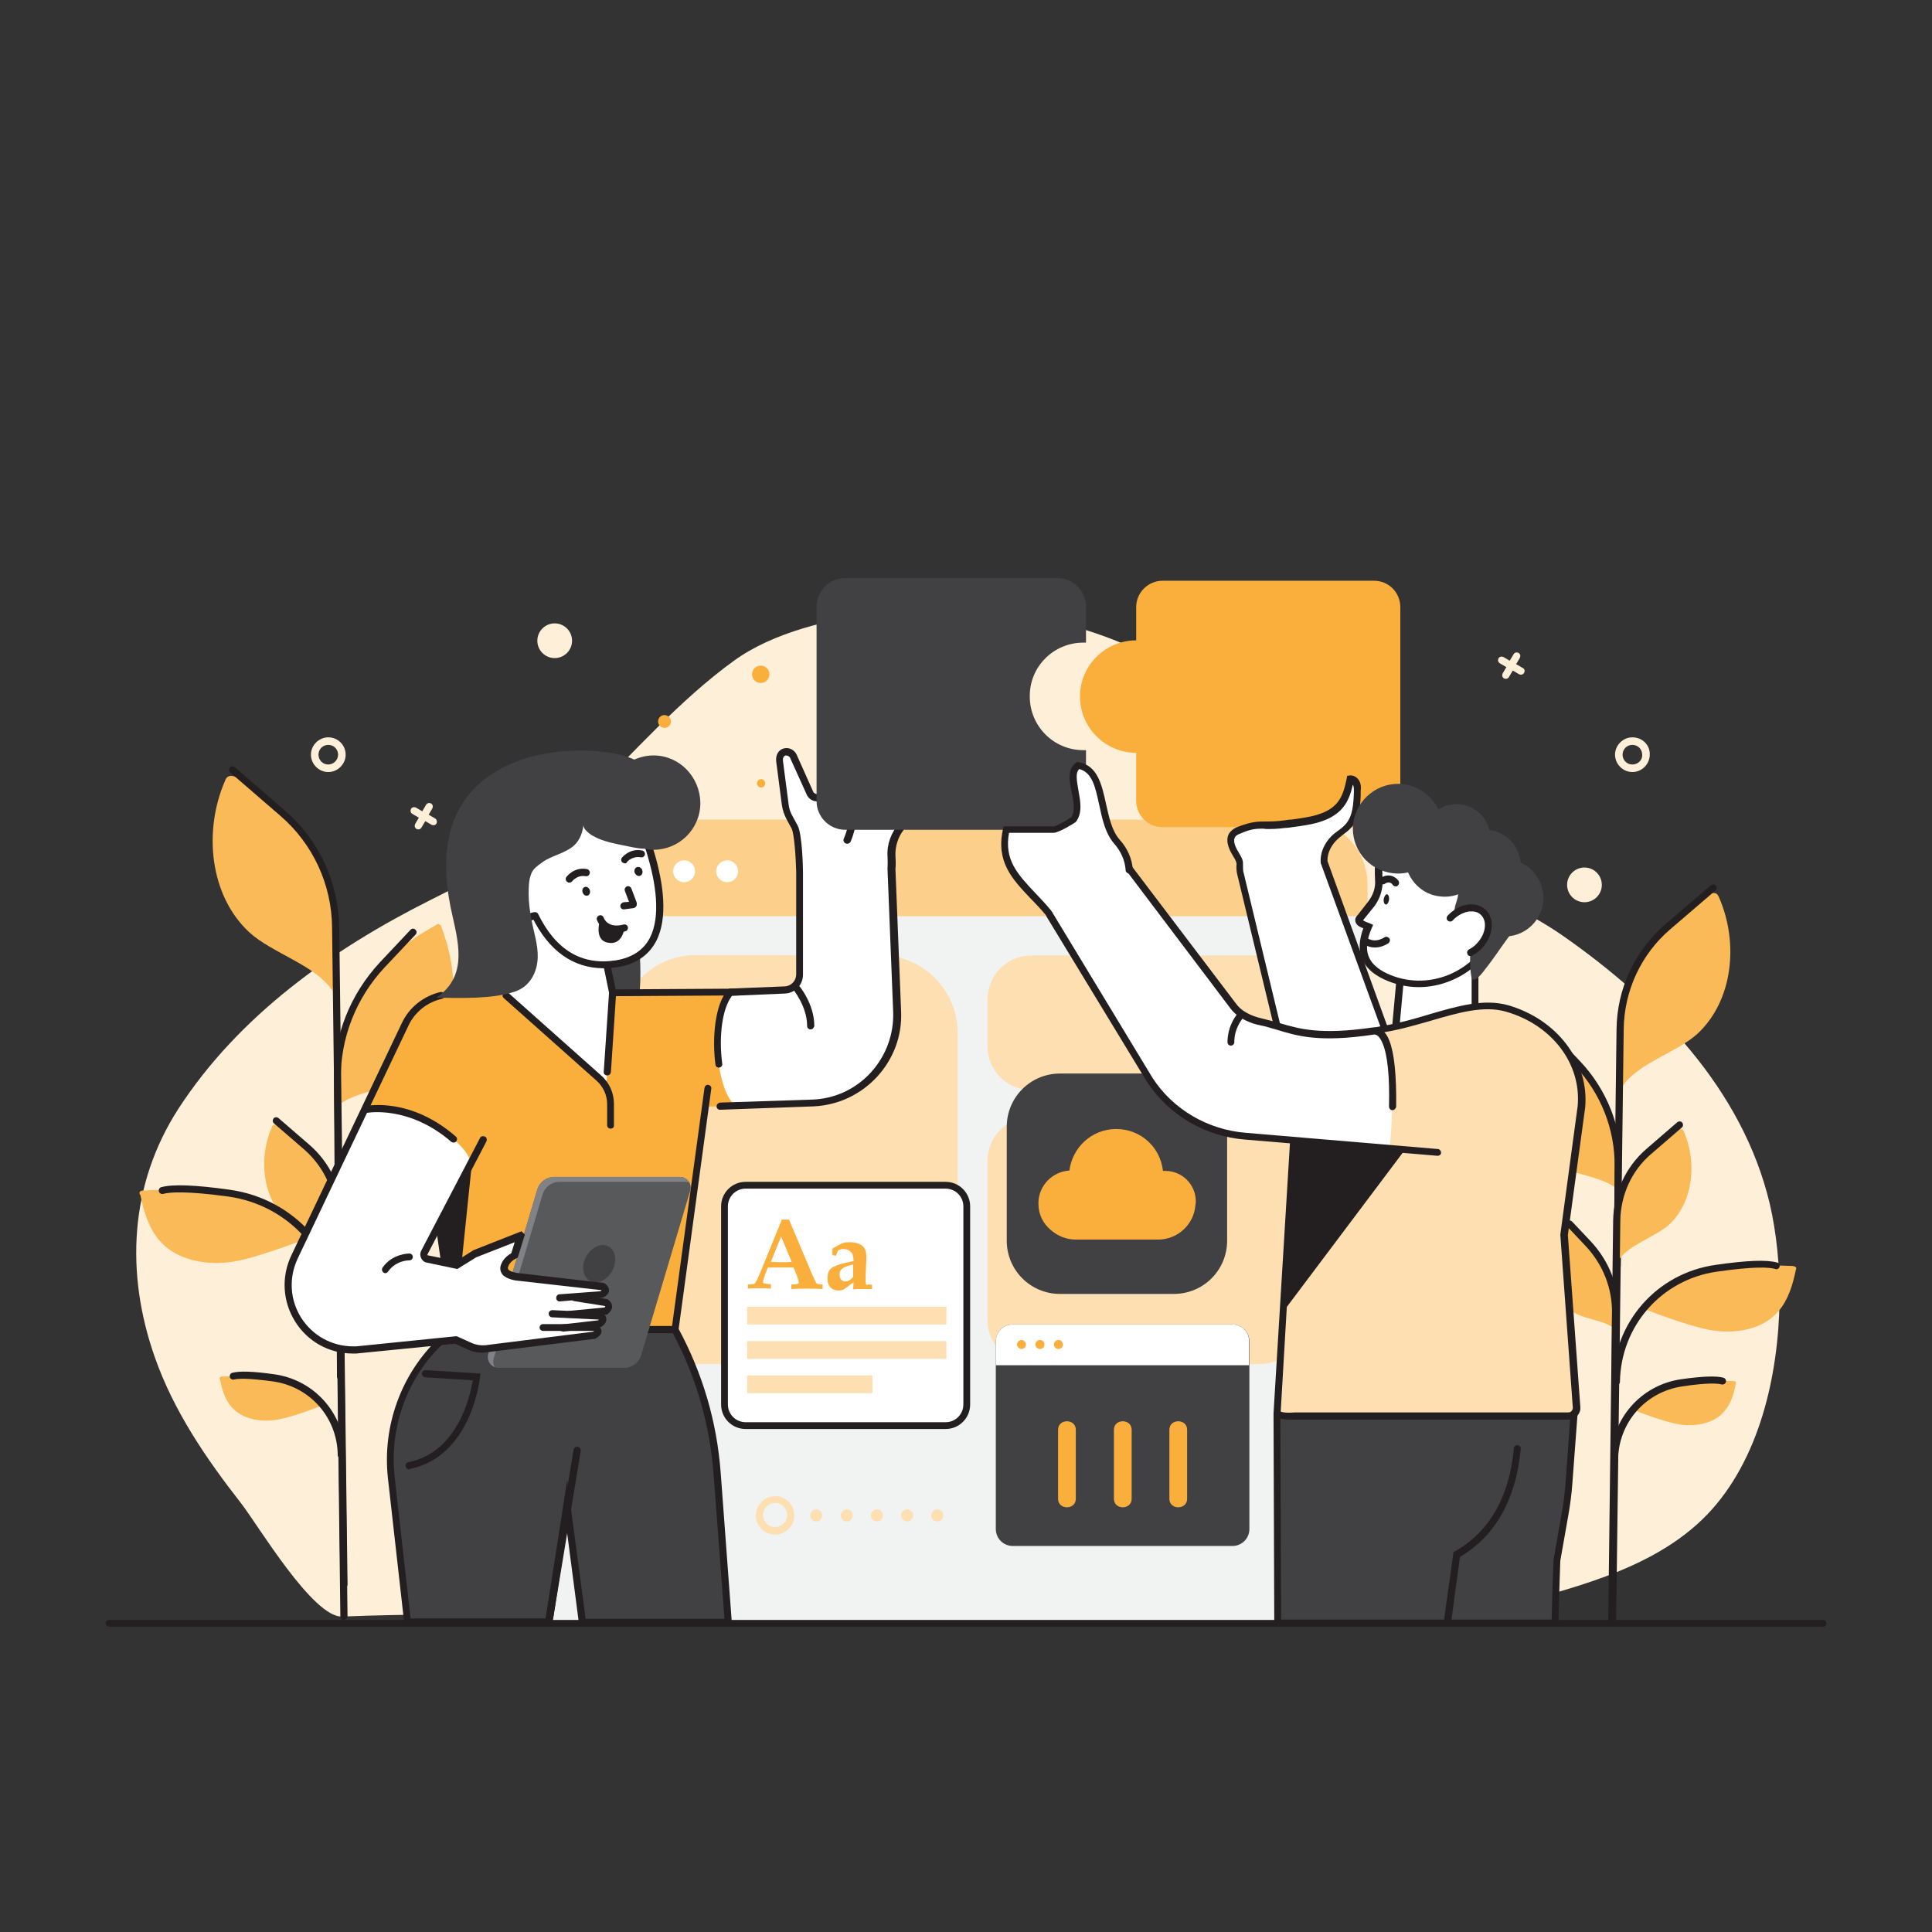
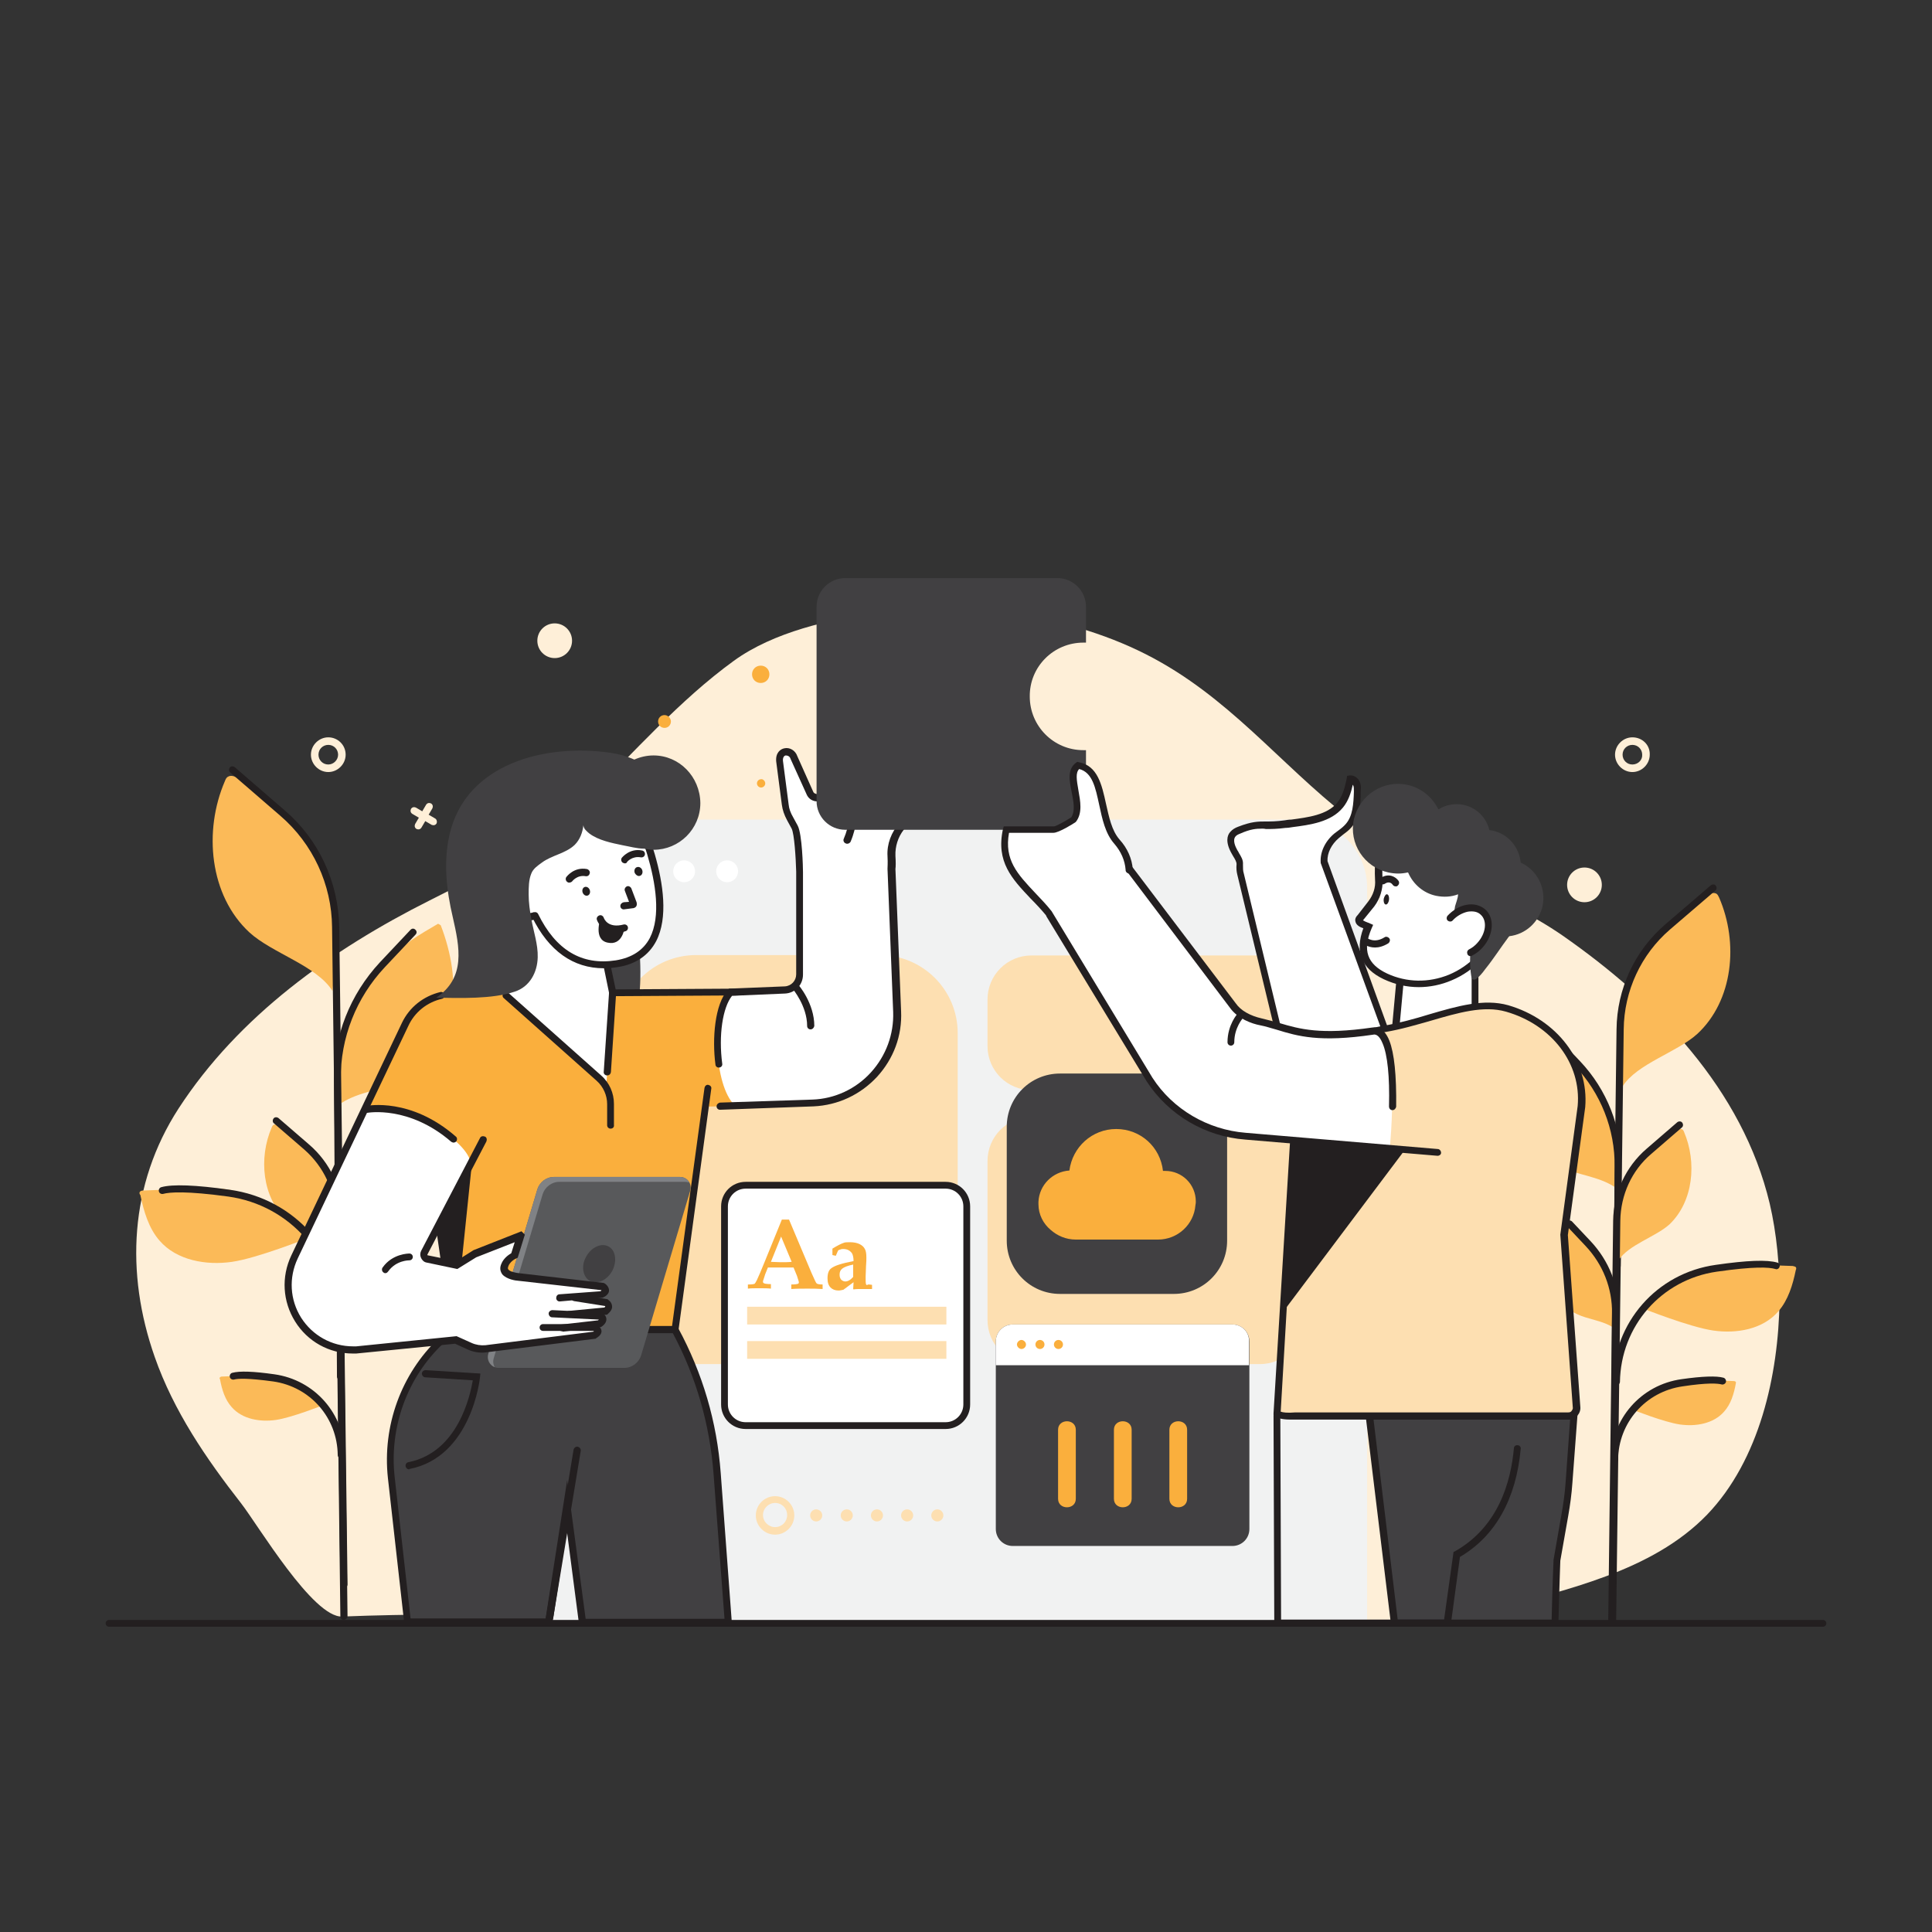
<svg xmlns="http://www.w3.org/2000/svg" id="Graphics" x="0px" y="0px" viewBox="0 0 512 512" style="enable-background:new 0 0 512 512;" xml:space="preserve">
  <rect x="0" y="0" width="512" height="512" fill="#333333" stroke="none" />
  <style type="text/css">	.st0{fill:#FEEFD8;}	.st1{fill:#FBBA58;}	.st2{fill:#231F20;}	.st3{fill:#F1F2F2;}	.st4{fill:#FCCF8B;}	.st5{fill:#FFFFFF;}	.st6{fill:#FDDFB1;}	.st7{fill:#414042;}	.st8{fill:#FAAF3D;}	.st9{fill:#58595B;}	.st10{fill:#808285;}</style>
  <g id="Scene_11">
    <g>
      <g>
        <path class="st0" d="M471.6,344.7c0.1-9.1-0.8-18-2.6-25.7c-7.2-30.3-30-53.7-54.8-71c-16.7-11.6-37-16.8-53.6-28.9     c-18.7-13.6-32.2-31.8-53-43.6c-21-12-49.6-16.6-75.1-13.1c-12.5,1.7-27.5,5.1-38,12.7c-14.6,10.6-26.3,24.2-39.2,36.7     c-12,11.6-26.6,19.4-41.4,26.8c-26.1,13.1-50.7,30.7-66.6,55.2c-13,20.1-14.1,43.6-6.3,65.8c5,14.3,13.6,26.9,22.9,38.8     c4.5,5.8,19.1,30.4,26.8,30c35.5-1.4,72.5,0.2,108.3,0.3c45.5,0.2,91,0.4,136.6,0.5c19.3,0.1,41.3,2.7,59.5-2.4     c19.6-5.5,42.6-10.2,57.3-25.4C466.3,386.9,471.3,364.5,471.6,344.7z" />
      </g>
      <g>
        <g>
          <g>
            <path class="st1" d="M423.5,289.1c-1.4-2.9-4.7-5.9-6.8-8.4c-3.2-3.8-7.6-6.3-12-8.8l-0.6,0.3c-2.5,6.5-3.8,13.7-2.5,20.6       c1.3,6.9,5.5,13.4,11.8,16.4c4.6,2.2,10.1,2.5,14.4,5.3C429,300.3,427.3,297.1,423.5,289.1z" />
          </g>
          <g>
            <g>
              <path class="st1" d="M455.6,237.9c-0.2-0.4-0.4-0.9-0.8-1.1c-0.5-0.2-1-0.2-1.5,0c-7.6,3.1-17.2,14-21.1,21.1        c-4.9,8.9-3.3,19.7-2.2,30c3.8-6,14.4-9,19.8-13.9C459.3,265.2,460.8,249.9,455.6,237.9z" />
            </g>
          </g>
          <g>
            <path class="st1" d="M475.9,335.8c-0.2-0.2-0.5-0.2-0.8-0.3c-3.8-0.1-7.7-0.3-11.5-0.4c-3.3-0.1-6.7-0.2-9.9,0.5       c-6.5,1.4-13.9,6.1-18.2,11.2c0,0,12.3,4.9,18.5,5.8c6.2,0.9,13.2-0.3,17.3-5.1c2.6-3,3.8-7,4.6-10.9       C476,336.4,476.1,336,475.9,335.8z" />
          </g>
        </g>
        <g>
          <path class="st2" d="M427.3,430.4C427.3,430.4,427.2,430.4,427.3,430.4c-0.5,0-0.9-0.4-0.9-0.9l2-156.7      c0.1-10.7,4.8-20.9,13-27.9l12-10.3c0.4-0.3,1-0.3,1.3,0.1c0.3,0.4,0.3,1-0.1,1.3l-12,10.3c-7.7,6.6-12.2,16.3-12.3,26.5      l-2,156.7C428.2,430,427.8,430.4,427.3,430.4z" />
        </g>
        <g>
          <path class="st2" d="M428.6,336.4C428.6,336.4,428.6,336.4,428.6,336.4c-0.5,0-0.9-0.4-0.9-0.9l0.2-26.3      c0.1-10-3.7-19.5-10.5-26.7l-7.3-7.7c-0.4-0.4-0.3-1,0-1.3c0.4-0.4,1-0.3,1.3,0l7.3,7.7c7.2,7.6,11.1,17.6,11,28l-0.2,26.3      C429.5,336,429.1,336.4,428.6,336.4z" />
        </g>
        <g>
          <path class="st2" d="M428.3,367.2C428.3,367.2,428.3,367.2,428.3,367.2c-0.5,0-0.9-0.4-0.9-0.9c0.2-15.8,11.6-28.9,27.3-31.1      c8.3-1.2,13.6-1.4,16.3-0.6c0.5,0.1,0.8,0.7,0.6,1.1c-0.1,0.5-0.7,0.8-1.1,0.6c-1.7-0.5-5.7-0.7-15.5,0.7      c-14.7,2.1-25.5,14.4-25.7,29.3C429.2,366.8,428.8,367.2,428.3,367.2z" />
        </g>
      </g>
      <g>
        <g>
          <g>
            <path class="st1" d="M424.6,334.6c-0.9-2-3.2-4-4.6-5.7c-2.2-2.6-5.2-4.3-8.1-5.9l-0.4,0.2c-1.7,4.4-2.6,9.3-1.7,13.9       c0.9,4.6,3.7,9.1,8,11.1c3.1,1.5,6.8,1.7,9.7,3.6C428.2,342.2,427.1,340,424.6,334.6z" />
          </g>
          <g>
            <g>
              <path class="st1" d="M446.3,300c-0.1-0.3-0.3-0.6-0.5-0.7c-0.3-0.2-0.7-0.1-1,0c-5.1,2.1-11.7,9.5-14.3,14.3        c-3.3,6-2.3,13.3-1.5,20.3c2.6-4,9.7-6.1,13.4-9.4C448.8,318.4,449.7,308,446.3,300z" />
            </g>
          </g>
          <g>
            <path class="st1" d="M460,366.2c-0.1-0.1-0.3-0.2-0.5-0.2c-2.6-0.1-5.2-0.2-7.8-0.3c-2.2-0.1-4.5-0.2-6.7,0.3       c-4.4,0.9-9.4,4.1-12.3,7.6c0,0,8.3,3.3,12.5,3.9c4.2,0.6,8.9-0.2,11.7-3.4c1.8-2,2.6-4.7,3.1-7.4       C460,366.5,460.1,366.3,460,366.2z" />
          </g>
        </g>
        <g>
          <path class="st2" d="M427.1,430.4C427.1,430.4,427.1,430.4,427.1,430.4c-0.5,0-0.9-0.4-0.9-0.9l1.3-106      c0.1-7.3,3.3-14.3,8.9-19.1l8.1-7c0.4-0.3,1-0.3,1.3,0.1c0.3,0.4,0.3,1-0.1,1.3l-8.1,7c-5.2,4.4-8.1,10.9-8.2,17.7l-1.3,106      C428,430,427.6,430.4,427.1,430.4z" />
        </g>
        <g>
          <path class="st2" d="M428,366.8C428,366.8,428,366.8,428,366.8c-0.5,0-0.9-0.4-0.9-0.9l0.1-17.8c0.1-6.7-2.4-13-7-17.9l-4.9-5.2      c-0.4-0.4-0.3-1,0-1.3c0.4-0.4,1-0.3,1.3,0l4.9,5.2c4.9,5.2,7.6,12,7.5,19.1l-0.1,17.8C428.9,366.4,428.5,366.8,428,366.8z" />
        </g>
        <g>
          <path class="st2" d="M427.8,387.7C427.8,387.7,427.8,387.7,427.8,387.7c-0.5,0-0.9-0.4-0.9-0.9c0.1-10.8,8-19.8,18.7-21.3      c5.6-0.8,9.3-0.9,11.1-0.4c0.5,0.1,0.8,0.7,0.7,1.1c-0.1,0.5-0.7,0.8-1.1,0.7c-1.1-0.3-3.8-0.5-10.4,0.5      c-9.8,1.4-17,9.6-17.1,19.5C428.7,387.3,428.3,387.7,427.8,387.7z" />
        </g>
      </g>
      <g>
        <g>
          <g>
            <path class="st1" d="M93.7,333.5c0.9-2,3.2-4,4.6-5.7c2.2-2.6,5.2-4.3,8.1-5.9l0.4,0.2c1.7,4.4,2.6,9.3,1.7,13.9       c-0.9,4.6-3.7,9.1-8,11.1c-3.1,1.5-6.8,1.7-9.7,3.6C90,341,91.1,338.9,93.7,333.5z" />
          </g>
          <g>
            <g>
              <path class="st1" d="M72,298.8c0.1-0.3,0.3-0.6,0.5-0.7c0.3-0.2,0.7-0.1,1,0c5.1,2.1,11.7,9.5,14.3,14.3        c3.3,6,2.3,13.3,1.5,20.3c-2.6-4-9.7-6.1-13.4-9.4C69.5,317.3,68.5,306.9,72,298.8z" />
            </g>
          </g>
          <g>
            <path class="st1" d="M58.3,365c0.1-0.1,0.3-0.2,0.5-0.2c2.6-0.1,5.2-0.2,7.8-0.3c2.2-0.1,4.5-0.2,6.7,0.3       c4.4,0.9,9.4,4.1,12.3,7.6c0,0-8.3,3.3-12.5,3.9c-4.2,0.6-8.9-0.2-11.7-3.4c-1.8-2-2.6-4.7-3.1-7.4       C58.2,365.4,58.1,365.2,58.3,365z" />
          </g>
        </g>
        <g>
          <path class="st2" d="M91.1,429.3c-0.5,0-0.9-0.4-0.9-0.9l-1.3-106c-0.1-6.8-3.1-13.2-8.2-17.7l-8.1-7c-0.4-0.3-0.4-0.9-0.1-1.3      c0.3-0.4,0.9-0.4,1.3-0.1l8.1,7c5.6,4.8,8.8,11.7,8.9,19.1l1.3,106C92.1,428.8,91.7,429.2,91.1,429.3      C91.2,429.3,91.1,429.3,91.1,429.3z" />
        </g>
        <g>
          <path class="st2" d="M90.2,365.7c-0.5,0-0.9-0.4-0.9-0.9L89.2,347c-0.1-7.2,2.6-13.9,7.5-19.1l4.9-5.2c0.4-0.4,0.9-0.4,1.3,0      c0.4,0.4,0.4,0.9,0,1.3l-4.9,5.2c-4.6,4.8-7.1,11.2-7,17.9l0.1,17.8C91.2,365.3,90.8,365.7,90.2,365.7      C90.2,365.7,90.2,365.7,90.2,365.7z" />
        </g>
        <g>
          <path class="st2" d="M90.4,386.5c-0.5,0-0.9-0.4-0.9-0.9c-0.1-9.9-7.3-18.1-17.1-19.5c-6.6-0.9-9.3-0.8-10.4-0.5      c-0.5,0.1-1-0.2-1.1-0.7c-0.1-0.5,0.2-1,0.7-1.1c1.9-0.5,5.5-0.4,11.1,0.4c10.7,1.5,18.6,10.5,18.7,21.3      C91.4,386.1,91,386.5,90.4,386.5C90.5,386.5,90.4,386.5,90.4,386.5z" />
        </g>
      </g>
      <g>
        <g>
          <g>
            <path class="st1" d="M95.3,263.9c1.6-3.3,5.2-6.5,7.5-9.3c3.6-4.2,8.5-7,13.3-9.8l0.7,0.4c2.8,7.3,4.2,15.2,2.8,22.9       c-1.5,7.6-6.1,14.9-13.1,18.3c-5.1,2.5-11.2,2.8-16,5.9C89.2,276.3,91.1,272.8,95.3,263.9z" />
          </g>
          <g>
            <g>
              <path class="st1" d="M59.6,207c0.2-0.5,0.4-1,0.9-1.2c0.5-0.3,1.2-0.2,1.7,0c8.4,3.4,19.2,15.6,23.5,23.5        c5.5,9.9,3.7,21.9,2.4,33.3c-4.2-6.7-16-10-22-15.5C55.5,237.3,53.9,220.2,59.6,207z" />
            </g>
          </g>
          <g>
            <path class="st1" d="M37.1,315.8c0.2-0.2,0.5-0.3,0.9-0.3c4.3-0.2,8.5-0.3,12.8-0.5c3.7-0.1,7.4-0.3,11,0.5       c7.3,1.6,15.4,6.8,20.3,12.4c0,0-13.7,5.5-20.6,6.5c-6.9,1-14.7-0.4-19.2-5.6c-2.9-3.3-4.2-7.8-5.1-12.1       C36.9,316.4,36.9,316,37.1,315.8z" />
          </g>
        </g>
        <g>
          <path class="st2" d="M91.1,420.8c-0.5,0-0.9-0.4-0.9-0.9L88,245.7c-0.1-11.3-5.1-22.1-13.7-29.5l-13.3-11.5      c-0.4-0.3-0.4-0.9-0.1-1.3c0.3-0.4,0.9-0.4,1.3-0.1l13.3,11.5c9,7.7,14.2,19,14.4,30.9l2.2,174.2      C92.1,420.4,91.7,420.8,91.1,420.8C91.1,420.8,91.1,420.8,91.1,420.8z" />
        </g>
        <g>
          <path class="st2" d="M89.6,316.3c-0.5,0-0.9-0.4-0.9-0.9l-0.2-29.3c-0.1-11.6,4.3-22.6,12.2-31.1l8.1-8.6c0.4-0.4,0.9-0.4,1.3,0      c0.4,0.4,0.4,0.9,0,1.3l-8.1,8.6c-7.6,8.1-11.8,18.7-11.7,29.8l0.2,29.3C90.6,315.9,90.2,316.3,89.6,316.3      C89.6,316.3,89.6,316.3,89.6,316.3z" />
        </g>
        <g>
          <path class="st2" d="M90,350.6c-0.5,0-0.9-0.4-0.9-0.9c-0.2-16.6-12.2-30.3-28.6-32.6c-11-1.5-15.5-1.2-17.3-0.7      c-0.5,0.1-1-0.2-1.1-0.7c-0.1-0.5,0.2-1,0.7-1.1c2.9-0.8,9-0.6,18.1,0.7c17.3,2.4,30.1,16.9,30.3,34.5      C90.9,350.2,90.5,350.6,90,350.6C90,350.6,90,350.6,90,350.6z" />
        </g>
      </g>
      <g>
        <g>
          <path class="st3" d="M362.3,430.2H146v-195c0-9.9,8.1-18,18-18h180.3c9.9,0,18,8.1,18,18V430.2z" />
        </g>
        <g>
-           <path class="st4" d="M345.3,217.2H163.1c-9.4,0-17,7.6-17,17v8.6h216.3v-8.6C362.3,224.8,354.7,217.2,345.3,217.2z" />
-         </g>
+           </g>
        <g>
          <path class="st5" d="M172.8,230.9c0,1.6-1.3,2.9-2.9,2.9c-1.6,0-2.9-1.3-2.9-2.9c0-1.6,1.3-2.9,2.9-2.9      C171.5,228,172.8,229.3,172.8,230.9z" />
        </g>
        <g>
          <path class="st5" d="M184.2,230.9c0,1.6-1.3,2.9-2.9,2.9c-1.6,0-2.9-1.3-2.9-2.9c0-1.6,1.3-2.9,2.9-2.9      C182.9,228,184.2,229.3,184.2,230.9z" />
        </g>
        <g>
          <path class="st5" d="M195.6,230.9c0,1.6-1.3,2.9-2.9,2.9c-1.6,0-2.9-1.3-2.9-2.9c0-1.6,1.3-2.9,2.9-2.9      C194.3,228,195.6,229.3,195.6,230.9z" />
        </g>
        <g>
          <path class="st6" d="M233.1,361.5h-48.6c-11.4,0-20.7-9.2-20.7-20.7v-67c0-11.4,9.2-20.7,20.7-20.7h48.6      c11.4,0,20.7,9.2,20.7,20.7v67C253.7,352.3,244.5,361.5,233.1,361.5z" />
        </g>
        <g>
          <path class="st6" d="M333.9,288.9h-60.5c-6.5,0-11.7-5.2-11.7-11.7v-12.3c0-6.5,5.2-11.7,11.7-11.7h60.5      c6.5,0,11.7,5.2,11.7,11.7v12.3C345.6,283.6,340.3,288.9,333.9,288.9z" />
        </g>
        <g>
          <path class="st6" d="M333.9,361.5h-60.5c-6.5,0-11.7-5.2-11.7-11.7v-42.1c0-6.5,5.2-11.7,11.7-11.7h60.5      c6.5,0,11.7,5.2,11.7,11.7v42.1C345.6,356.3,340.3,361.5,333.9,361.5z" />
        </g>
      </g>
      <g>
        <g>
          <path class="st7" d="M311.1,342.9h-30.2c-7.8,0-14.1-6.3-14.1-14.1v-30.2c0-7.8,6.3-14.1,14.1-14.1h30.2      c7.8,0,14.1,6.3,14.1,14.1v30.2C325.2,336.6,318.9,342.9,311.1,342.9z" />
        </g>
        <g>
          <path class="st8" d="M316.9,318.4c0-4.5-3.6-8.1-8.1-8.1c-0.2,0-0.4,0-0.6,0c-0.7-6.3-5.9-11.1-12.4-11.1      c-6.4,0-11.6,4.8-12.4,11c-4.4,0.3-8,3.8-8.2,8.3h0c0,0.1,0,0.2,0,0.3c0,0.1,0,0.2,0,0.3c0,2.8,1.3,5.2,3.2,6.8      c1.8,1.6,4.1,2.6,6.7,2.6h21.8c5.2,0,9.5-4,9.9-9.1C316.9,318.9,316.9,318.7,316.9,318.4z" />
        </g>
      </g>
      <g>
        <path class="st8" d="M203.9,178.7c0,1.3-1,2.3-2.3,2.3s-2.3-1-2.3-2.3s1-2.3,2.3-2.3S203.9,177.4,203.9,178.7z" />
      </g>
      <g>
        <path class="st8" d="M202.8,207.6c0,0.6-0.5,1.1-1.1,1.1c-0.6,0-1.1-0.5-1.1-1.1c0-0.6,0.5-1.1,1.1-1.1     C202.2,206.4,202.8,207,202.8,207.6z" />
      </g>
      <g>
        <path class="st8" d="M177.8,191.2c0,0.9-0.7,1.7-1.7,1.7c-0.9,0-1.7-0.7-1.7-1.7c0-0.9,0.7-1.7,1.7-1.7     C177,189.5,177.8,190.3,177.8,191.2z" />
      </g>
      <g>
        <g>
          <circle class="st6" cx="216.3" cy="401.6" r="1.6" />
        </g>
        <g>
          <circle class="st6" cx="224.4" cy="401.6" r="1.6" />
        </g>
        <g>
          <circle class="st6" cx="232.4" cy="401.6" r="1.6" />
        </g>
        <g>
          <circle class="st6" cx="240.4" cy="401.6" r="1.6" />
        </g>
        <g>
          <circle class="st6" cx="248.4" cy="401.6" r="1.6" />
        </g>
        <g>
          <path class="st6" d="M205.4,396.5c-2.8,0-5.1,2.3-5.1,5.1c0,2.8,2.3,5.1,5.1,5.1c2.8,0,5.1-2.3,5.1-5.1      C210.5,398.8,208.2,396.5,205.4,396.5z M205.4,404.7c-1.7,0-3.2-1.4-3.2-3.2c0-1.7,1.4-3.2,3.2-3.2s3.2,1.4,3.2,3.2      C208.6,403.3,207.2,404.7,205.4,404.7z" />
        </g>
      </g>
      <g>
        <g>
          <path class="st5" d="M250.6,314.1h-53c-3.1,0-5.6,2.5-5.6,5.6v52.5c0,3.1,2.5,5.6,5.6,5.6h53c3.1,0,5.6-2.5,5.6-5.6v-52.5      C256.2,316.6,253.7,314.1,250.6,314.1z" />
        </g>
        <g>
          <path class="st2" d="M250.6,378.7h-53c-3.6,0-6.5-2.9-6.5-6.5v-52.5c0-3.6,2.9-6.5,6.5-6.5h53c3.6,0,6.5,2.9,6.5,6.5v52.5      C257.1,375.8,254.2,378.7,250.6,378.7z M197.6,315c-2.6,0-4.7,2.1-4.7,4.7v52.5c0,2.6,2.1,4.7,4.7,4.7h53c2.6,0,4.7-2.1,4.7-4.7      v-52.5c0-2.6-2.1-4.7-4.7-4.7H197.6z" />
        </g>
        <g>
          <g>
            <path class="st8" d="M198.5,340.4c0.8,0,1.3-0.1,1.5-0.2c0.1-0.1,0.3-0.4,0.6-1c0.5-1.1,1.2-2.7,2-4.7l4.6-11.3h1.9l5.9,14       c0.8,1.8,1.2,2.7,1.4,2.9c0.2,0.2,0.7,0.3,1.6,0.3v1.2c-1.4-0.1-2.7-0.1-4-0.1c-1.5,0-2.9,0-4.3,0.1v-1.2c1,0,1.6-0.1,1.8-0.2       c0.2-0.1,0.2-0.2,0.2-0.4c0-0.2-0.2-0.7-0.5-1.7l-0.9-2.2c-1.1,0-2.3,0-3.6,0c-1.2,0-2.2,0-3.2,0l-0.6,1.5       c-0.2,0.4-0.3,1-0.6,1.8c-0.1,0.2-0.1,0.3-0.1,0.5c0,0.2,0.1,0.3,0.3,0.4c0.2,0.1,0.8,0.2,1.8,0.2v1.2       c-0.8-0.1-1.9-0.1-3.2-0.1c-1.2,0-2.2,0-2.9,0.1V340.4z M207,327.7l-2.7,6.7c0.8,0,1.7,0.1,2.6,0.1c1,0,2,0,2.9-0.1L207,327.7z       " />
          </g>
          <g>
            <path class="st8" d="M231.1,340.5v1.1l-1,0c-0.5,0-1.1,0-1.6,0c-0.8,0-1.6,0-2.3,0.1l-0.1-0.1l0.1-1.8l-2.7,2       c-0.5,0.1-0.9,0.2-1.3,0.2c-0.9,0-1.6-0.3-2.1-0.8c-0.5-0.5-0.8-1.3-0.8-2.4c0-1.3,0.3-2.2,1-2.7c0.9-0.7,2.8-1.3,5.9-1.9       c0-1-0.2-1.8-0.5-2.2c-0.5-0.6-1.2-1-2.2-1c-0.2,0-0.5,0-0.7,0.1c-0.2,0.1-0.5,0.1-0.7,0.3l-0.6,1.4l-0.9-0.2l0-0.6l0-0.6       l0-0.5c1.3-0.8,2.3-1.3,2.9-1.5c0.4-0.2,1-0.2,1.8-0.2c1,0,1.9,0.2,2.5,0.5c0.6,0.3,1.1,0.7,1.4,1.3c0.3,0.5,0.4,1.3,0.4,2.3       c0,0.4,0,1.2-0.1,2.3c0,1.1-0.1,2-0.1,2.7c0,1.1,0,1.7,0.1,2c0,0.1,0.1,0.2,0.3,0.3C229.9,340.3,230.3,340.4,231.1,340.5z        M226.2,335.1c-1.5,0.3-2.5,0.7-3,1.1c-0.5,0.4-0.7,0.9-0.7,1.6c0,0.5,0.1,0.9,0.4,1.3c0.3,0.3,0.7,0.5,1.1,0.5       c0.7,0,1.4-0.4,2.1-1.2V335.1z" />
          </g>
        </g>
        <g>
          <rect x="198" y="346.3" class="st6" width="52.8" height="4.7" />
        </g>
        <g>
          <rect x="198" y="355.4" class="st6" width="52.8" height="4.7" />
        </g>
        <g>
-           <rect x="198" y="364.5" class="st6" width="33.2" height="4.7" />
-         </g>
+           </g>
      </g>
      <g>
        <g>
          <path class="st7" d="M326.6,351h-58.2c-2.5,0-4.5,2-4.5,4.5v49.7c0,2.5,2,4.5,4.5,4.5h58.2c2.5,0,4.5-2,4.5-4.5v-49.7      C331.1,353,329.1,351,326.6,351z" />
        </g>
        <g>
          <g>
            <g>
              <path class="st8" d="M280.4,378.9c0,6.1,0,12.2,0,18.3c0,3,4.7,3,4.7,0c0-6.1,0-12.2,0-18.3        C285.1,375.9,280.4,375.9,280.4,378.9L280.4,378.9z" />
            </g>
          </g>
          <g>
            <g>
              <path class="st8" d="M295.2,378.9c0,6.1,0,12.2,0,18.3c0,3,4.7,3,4.7,0c0-6.1,0-12.2,0-18.3        C299.9,375.9,295.2,375.9,295.2,378.9L295.2,378.9z" />
            </g>
          </g>
          <g>
            <g>
              <path class="st8" d="M309.9,378.9c0,6.1,0,12.2,0,18.3c0,3,4.7,3,4.7,0c0-6.1,0-12.2,0-18.3        C314.6,375.9,309.9,375.9,309.9,378.9L309.9,378.9z" />
            </g>
          </g>
        </g>
        <g>
          <path class="st5" d="M326.6,351h-58.2c-2.5,0-4.5,2-4.5,4.5v6.3h67.1v-6.3C331.1,353,329.1,351,326.6,351z" />
        </g>
        <g>
          <path class="st8" d="M271.9,356.3c0,0.7-0.6,1.2-1.2,1.2s-1.2-0.6-1.2-1.2s0.6-1.2,1.2-1.2S271.9,355.7,271.9,356.3z" />
        </g>
        <g>
          <circle class="st8" cx="275.6" cy="356.3" r="1.2" />
        </g>
        <g>
          <circle class="st8" cx="280.5" cy="356.3" r="1.2" />
        </g>
      </g>
      <g>
        <circle class="st0" cx="147" cy="169.8" r="4.6" />
      </g>
      <g>
        <circle class="st0" cx="419.9" cy="234.5" r="4.6" />
      </g>
      <g>
        <path class="st0" d="M87,195.4c-2.5,0-4.6,2.1-4.6,4.6c0,2.5,2.1,4.6,4.6,4.6s4.6-2.1,4.6-4.6C91.6,197.4,89.5,195.4,87,195.4z      M87,202.6c-1.5,0-2.6-1.2-2.6-2.6c0-1.5,1.2-2.6,2.6-2.6c1.5,0,2.6,1.2,2.6,2.6C89.6,201.4,88.4,202.6,87,202.6z" />
      </g>
      <g>
        <path class="st0" d="M432.6,195.4c-2.5,0-4.6,2.1-4.6,4.6c0,2.5,2.1,4.6,4.6,4.6c2.5,0,4.6-2.1,4.6-4.6     C437.3,197.4,435.2,195.4,432.6,195.4z M432.6,202.6c-1.5,0-2.6-1.2-2.6-2.6c0-1.5,1.2-2.6,2.6-2.6c1.5,0,2.6,1.2,2.6,2.6     C435.3,201.4,434.1,202.6,432.6,202.6z" />
      </g>
      <g>
        <path class="st0" d="M115.3,216.9l-1.7-1l1-1.7c0.2-0.5,0.1-1-0.4-1.3c-0.5-0.2-1-0.1-1.3,0.4l-1,1.7l-1.7-1     c-0.5-0.2-1-0.1-1.3,0.4c-0.2,0.5-0.1,1,0.4,1.3l1.7,1l-1,1.7c-0.2,0.5-0.1,1,0.4,1.3c0.5,0.2,1,0.1,1.3-0.4l1-1.7l1.7,1     c0.5,0.2,1,0.1,1.3-0.4C115.9,217.7,115.7,217.1,115.3,216.9z" />
      </g>
      <g>
-         <path class="st0" d="M403.5,177l-1.7-1l1-1.7c0.2-0.5,0.1-1-0.4-1.3c-0.5-0.2-1-0.1-1.3,0.4l-1,1.7l-1.7-1     c-0.5-0.2-1-0.1-1.3,0.4c-0.2,0.5-0.1,1,0.4,1.3l1.7,1l-1,1.7c-0.2,0.5-0.1,1,0.4,1.3c0.5,0.2,1,0.1,1.3-0.4l1-1.7l1.7,1     c0.5,0.2,1,0.1,1.3-0.4C404.2,177.8,404,177.2,403.5,177z" />
-       </g>
+         </g>
      <g>
        <g>
          <path class="st7" d="M190.1,390.5c-1-13.4-4.8-26.3-11.2-38.1h-58.5c0,0-1.4,1-3.5,2.9c-9.9,9.3-14.7,22.8-13.2,36.3l4.3,38.3      h37.5l4.8-30.9l4.1,30.9H193L190.1,390.5z" />
        </g>
        <g>
          <path class="st2" d="M194,430.8h-40.5l-3.3-25.3l-3.9,25.3h-39.1l-4.4-39.1c-1.5-13.8,3.5-27.6,13.5-37.1c2.1-2,3.6-3,3.6-3      l0.2-0.2h59.3l0.3,0.5c6.5,12,10.3,24.9,11.3,38.5L194,430.8z M155.2,429H192l-2.9-38.4c-1-13.1-4.6-25.7-10.8-37.3h-57.6      c-0.5,0.3-1.6,1.2-3.2,2.7c-9.6,9-14.4,22.3-12.9,35.5l4.2,37.4h35.8l5.7-36.6L155.2,429z" />
        </g>
        <g>
          <path class="st8" d="M198.1,262.8l-3.1,30.3l-19.5,0.4c-8.4,0.1-15.3-6.6-15.4-15.1l0,0c-0.1-8.4,6.6-15.3,15.1-15.4      L198.1,262.8z" />
        </g>
        <g>
          <path class="st7" d="M138.7,214.6c5.4-5.1,13.5-8.8,21.1-8.3c8,0.6,8.9,8.7,8.2,14.8c-2.1,18.2,5.4,35-0.8,53      c-1.5,4.3-3.5,8.5-6.6,11.7c-3.1,3.3-7.5,5.5-12,5.3c-5-0.2-9.4-3.2-12.9-6.8c-13-13.4-13.2-33.1-8.2-50      C129.6,227,133.2,219.9,138.7,214.6z" />
        </g>
        <g>
          <path class="st8" d="M176.9,263h-54.5c0,0,0,0,0,0c-5.9-0.2-11.6,2.9-14.3,8.5l-13,26.8l18.9,9.3l6.4,44.7h58.5l10.8-74.7      C190.8,270,184.8,263,176.9,263z" />
        </g>
        <g>
          <path class="st2" d="M179.7,353.3h-60.1l-6.6-45.5c-0.1-0.5,0.3-1,0.8-1.1c0.5-0.1,1,0.3,1.1,0.8l6.3,43.9h56.9l8.6-63.1      c0.1-0.5,0.5-0.9,1-0.8c0.5,0.1,0.9,0.5,0.8,1L179.7,353.3z" />
        </g>
        <g>
          <polygon class="st2" points="125.1,307.9 120.5,352.4 114,307.7     " />
        </g>
        <g>
          <g>
            <path class="st9" d="M165.5,362.5h-33.4c-1.9,0-3.3-1.8-2.7-3.7l13-43.6c0.6-1.9,2.4-3.3,4.4-3.3h33.4c1.9,0,3.3,1.8,2.7,3.7       l-13,43.6C169.3,361.1,167.5,362.5,165.5,362.5z" />
          </g>
          <g>
            <path class="st10" d="M130.8,360.1l13-43.6c0.6-1.9,2.4-3.3,4.4-3.3h33.4c0.4,0,0.7,0.1,1.1,0.2c-0.5-0.9-1.4-1.5-2.5-1.5       h-33.4c-2,0-3.8,1.3-4.4,3.3l-13,43.6c-0.4,1.5,0.4,3,1.7,3.5C130.7,361.6,130.6,360.8,130.8,360.1z" />
          </g>
          <g>
            <path class="st7" d="M162.3,336.7c-1.3,2.5-4,3.8-5.9,2.8c-1.9-1-2.5-3.9-1.1-6.4c1.3-2.5,4-3.8,5.9-2.8       C163.1,331.2,163.6,334.1,162.3,336.7z" />
          </g>
        </g>
        <g>
          <path class="st5" d="M160.8,345.1l-10.4-1.2l8.6-0.6c1.8-0.2,2.2-2.1,0.1-2.2L141,339l-5.9-0.6c-1-0.2-1.7-1.2-1.6-2.3      c0.2-1.2,1.2-2.5,3.7-3.6l1.5-5l-12.9,5.1c-0.8,0.3-1.6,0.7-2.3,1.3l-2.5,1.7l-9.3-1.9l12.9-26.2c-2.5-7.2-20.1-15.9-27.4-13.5      l-15.6,31.7l0,0l-3.2,6.6c-6.2,12.7,4.2,27.2,18.2,25.4l24.1-2.5l1.9,0.7c1,0.4,2,0.6,3.1,0.7c5.6,0.5,28.5-1.7,31.8-2.7      c1.3-0.4,1.6-2,0-2.1l-11.2,0.2l13-1.4c1.4-0.2,1.7-1.9,0-2l-11-0.5l12.5-0.8C162.3,347.3,162.2,345.1,160.8,345.1z" />
        </g>
        <g id="XMLID_88_">
          <polygon class="st5" points="133.2,263 160.7,287.4 162.3,263 157,237.2 140.2,237.2     " />
        </g>
        <g>
          <path class="st2" d="M161.8,299.1c-0.5,0-0.9-0.4-0.9-0.9v-5.6c0-2.3-1-4.6-2.8-6.2l-24.6-21.9c-0.4-0.3-0.4-0.9-0.1-1.3      c0.3-0.4,0.9-0.4,1.3-0.1l24.6,21.9c2.2,1.9,3.4,4.7,3.4,7.5v5.6C162.8,298.7,162.4,299.1,161.8,299.1z" />
        </g>
        <g>
          <path class="st2" d="M148.3,344.9c-0.5,0-0.9-0.4-0.9-0.9c0-0.5,0.3-1,0.9-1l10.8-0.8c0.1-0.1,0.2-0.1,0.3-0.2      c0,0-0.1-0.1-0.1-0.1l-22.1-2.5c-0.3,0-2.9-0.3-4.1-1.7c-0.4-0.6-0.6-1.2-0.5-1.9c0.4-2.1,2.1-3.2,2.9-3.7l0.9-2.9l-10.2,4      l-5,3.1l-8.1-1.7c-0.7-0.1-1.2-0.6-1.5-1.2c-0.3-0.6-0.3-1.3,0-1.9l15.6-29.9c0.2-0.5,0.8-0.6,1.3-0.4c0.5,0.2,0.6,0.8,0.4,1.3      l-15.6,29.9c-0.1,0.1,0,0.2,0,0.2c0,0.1,0.1,0.1,0.2,0.1l7.4,1.5l4.6-2.9l12.7-5l0.9,0.9l-0.2,0.6l-1.7,5.5l-0.4,0.2      c0,0-1.9,0.8-2.2,2.5c0,0.2,0,0.3,0.1,0.4c0.4,0.6,1.9,0.9,2.8,1l22.5,2.6l0.2,0.1c0.2,0.1,1.2,0.8,1.2,1.9      c0,0.7-0.6,1.4-1.5,1.8l-0.2,0.1L148.3,344.9C148.3,344.9,148.3,344.9,148.3,344.9z" />
        </g>
        <g>
          <path class="st2" d="M160.9,285C160.9,285,160.9,285,160.9,285c-0.6,0-1-0.5-0.9-1l1.4-20.9l-2.3-11.2c-0.1-0.5,0.2-1,0.7-1.1      c0.5-0.1,1,0.2,1.1,0.7l2.4,11.4l-1.4,21.2C161.8,284.7,161.4,285,160.9,285z" />
        </g>
        <g>
          <path class="st2" d="M93.5,358.7c-6.3,0-12-3.2-15.3-8.5c-3.3-5.3-3.7-11.8-1-17.5l29.3-61.6c2-4.2,5.7-7.1,10.2-8.2      c0.5-0.1,1,0.2,1.1,0.7c0.1,0.5-0.2,1-0.7,1.1c-3.9,0.9-7.2,3.5-8.9,7.2l-29.3,61.6c-2.4,5.1-2.1,10.9,0.9,15.7      c3,4.7,8.1,7.6,13.8,7.6h0.8l26.6-2.7l4,1.8c1.1,0.5,2.4,0.7,3.6,0.6l28.7-3.6c0,0,0.1-0.1,0.1-0.1c-0.1,0-0.2-0.1-0.3-0.1      l-13.2,0c0,0,0,0,0,0c-0.5,0-0.9-0.4-0.9-0.9c0-0.5,0.4-0.9,0.9-0.9l13.4,0l0.1,0c0.5,0.1,1.9,0.6,2,1.8c0.1,1.1-1.2,1.8-1.5,2      l-0.1,0.1l-0.2,0l-28.9,3.6c-1.6,0.2-3.2-0.1-4.6-0.7l-3.5-1.6l-26.2,2.6L93.5,358.7z" />
        </g>
        <g>
          <path class="st2" d="M120.2,302.8c-0.2,0-0.4-0.1-0.6-0.2c-11.2-9.7-22.1-7.7-22.2-7.7c-0.5,0.1-1-0.2-1.1-0.7      c-0.1-0.5,0.2-1,0.7-1.1c0.5-0.1,11.9-2.3,23.8,8.1c0.4,0.3,0.4,0.9,0.1,1.3C120.7,302.7,120.4,302.8,120.2,302.8z" />
        </g>
        <g>
          <path class="st2" d="M102.1,337.4c-0.2,0-0.4-0.1-0.5-0.2c-0.4-0.3-0.5-0.9-0.2-1.3c2.6-3.7,6.9-3.7,7.1-3.7      c0.5,0,0.9,0.4,0.9,0.9c0,0.5-0.4,0.9-0.9,0.9c0,0,0,0,0,0c-0.2,0-3.5,0-5.6,2.9C102.6,337.3,102.4,337.4,102.1,337.4z" />
        </g>
        <g>
          <path class="st2" d="M149,352.8c-0.5,0-0.9-0.3-0.9-0.8c-0.1-0.5,0.3-1,0.8-1l9.6-1.1c0.1-0.1,0.2-0.2,0.2-0.2c0,0,0,0,0,0      l-12.4-0.6c-0.5,0-0.9-0.5-0.9-1c0-0.5,0.5-0.9,1-0.9l12.9,0.6l0.2,0.1c0.1,0.1,1.2,0.6,1.2,1.7c0,0.7-0.4,1.4-1.3,2l-0.2,0.1      l-10,1.2C149,352.8,149,352.8,149,352.8z" />
        </g>
        <g>
          <path class="st2" d="M150.9,349.2c-0.5,0-0.9-0.4-0.9-0.8c0-0.5,0.3-1,0.8-1l9.4-0.9c0.2-0.2,0.2-0.3,0.2-0.3c0,0,0-0.1-0.1-0.1      l-8.2-1.3c-0.5-0.1-0.9-0.6-0.8-1.1c0.1-0.5,0.6-0.9,1.1-0.8l8.6,1.4l0.1,0.1c0.1,0.1,1,0.6,1.1,1.7c0.1,0.7-0.3,1.4-1.1,2.1      l-0.2,0.2L150.9,349.2C151,349.2,150.9,349.2,150.9,349.2z" />
        </g>
        <g>
          <path class="st2" d="M108.4,389.4c-0.4,0-0.8-0.3-0.9-0.8c-0.1-0.5,0.2-1,0.7-1.1c13.2-2.6,16.4-17.7,17.1-21.7l-12.6-0.8      c-0.5,0-0.9-0.5-0.9-1c0-0.5,0.5-0.9,1-0.9l14.5,0.9l-0.1,1c0,0.2-2.2,21.1-18.7,24.3C108.5,389.4,108.4,389.4,108.4,389.4z" />
        </g>
        <g>
          <path class="st2" d="M145.7,429.6c-0.1,0-0.1,0-0.2,0c-0.5-0.1-0.9-0.6-0.8-1.1l7.3-44.3c0.1-0.5,0.6-0.9,1.1-0.8      c0.5,0.1,0.9,0.6,0.8,1.1l-7.3,44.3C146.5,429.3,146.1,429.6,145.7,429.6z" />
        </g>
        <g>
          <path class="st5" d="M144.8,236.7c0.7,2.7-1,5.4-3.7,6.1c-2.7,0.7-5.4-1-6.1-3.7c-0.7-2.7,1-5.4,3.7-6.1      C141.4,232.4,144.1,234.1,144.8,236.7z" />
        </g>
        <g>
          <path class="st2" d="M139.9,243.9c-2.7,0-5.1-1.8-5.8-4.5c-0.8-3.2,1.2-6.4,4.4-7.2c1.5-0.4,3.1-0.1,4.5,0.7      c1.4,0.8,2.3,2.1,2.7,3.7l0,0c0.8,3.2-1.2,6.4-4.4,7.2C140.9,243.9,140.4,243.9,139.9,243.9z M139.9,233.8c-0.3,0-0.7,0-1,0.1      c-2.2,0.5-3.5,2.8-3,5c0.3,1.1,0.9,2,1.9,2.5c0.9,0.6,2,0.7,3.1,0.5c2.2-0.5,3.5-2.8,3-5v0c-0.3-1.1-0.9-2-1.9-2.5      C141.4,234,140.7,233.8,139.9,233.8z" />
        </g>
        <g>
          <path class="st5" d="M137.1,225.7c0,0,3,33.4,26.3,29.7s3.8-43,3.8-43S146.9,198.1,137.1,225.7z" />
        </g>
        <g>
          <path class="st2" d="M160,256.6c-8.1,0-14.6-4.6-19-13.6c-0.2-0.5,0-1,0.4-1.2c0.5-0.2,1,0,1.2,0.4c4.7,9.6,11.6,13.7,20.6,12.3      c4.3-0.7,7.3-2.7,9-5.9c6-11.6-5.8-35.5-5.9-35.7c-0.2-0.5,0-1,0.4-1.3c0.5-0.2,1,0,1.3,0.4c0.5,1,12.3,25,5.9,37.4      c-2,3.8-5.5,6.2-10.3,6.9C162.3,256.5,161.1,256.6,160,256.6z" />
        </g>
        <g>
          <path class="st2" d="M165.3,241c-0.5,0-0.9-0.4-0.9-0.9c0-0.5,0.4-0.9,0.9-1l1.4-0.1l-1.1-2.9c-0.2-0.5,0.1-1,0.5-1.2      c0.5-0.2,1,0.1,1.2,0.5l1.4,3.7c0.1,0.4,0.1,0.8-0.1,1.1c-0.2,0.3-0.6,0.5-1,0.5L165.3,241C165.3,241,165.3,241,165.3,241z       M167,239.9C167,239.9,167,239.9,167,239.9L167,239.9z M167.6,239C167.6,239,167.6,239,167.6,239L167.6,239z" />
        </g>
        <g>
          <path class="st2" d="M165.6,228.8c-0.2,0-0.4-0.1-0.6-0.2c-0.4-0.3-0.5-0.9-0.2-1.3c0.1-0.1,2.1-2.6,5.4-1.9      c0.5,0.1,0.8,0.6,0.7,1.1c-0.1,0.5-0.6,0.8-1.1,0.7c-2.3-0.4-3.6,1.2-3.6,1.2C166.1,228.7,165.9,228.8,165.6,228.8z" />
        </g>
        <g>
          <path class="st2" d="M150.8,233.9c-0.2,0-0.4-0.1-0.5-0.2c-0.4-0.3-0.5-0.9-0.2-1.3c0.1-0.1,2-2.7,5.4-2.1      c0.5,0.1,0.9,0.6,0.8,1.1c-0.1,0.5-0.5,0.9-1.1,0.8c-2.3-0.4-3.6,1.4-3.6,1.4C151.4,233.8,151.1,233.9,150.8,233.9z" />
        </g>
        <g>
          <path class="st2" d="M170.2,230.6c0.2,0.6,0,1.3-0.6,1.5c-0.5,0.2-1.1-0.2-1.4-0.8c-0.2-0.6,0-1.3,0.6-1.5      C169.4,229.6,170,230,170.2,230.6z" />
        </g>
        <g>
          <ellipse transform="matrix(0.944 -0.33 0.33 0.944 -69.26 64.599)" class="st2" cx="155.4" cy="236.1" rx="1" ry="1.2" />
        </g>
        <g>
          <path class="st2" d="M163.4,247.2c-4.1,0-5.2-3.4-5.2-3.4c-0.2-0.5,0.1-1,0.6-1.2c0.5-0.2,1,0.1,1.2,0.6      c0.1,0.3,1.1,2.9,5.3,1.8c0.5-0.1,1,0.2,1.1,0.7c0.1,0.5-0.2,1-0.7,1.1C164.9,247.1,164.1,247.2,163.4,247.2z" />
        </g>
        <g>
          <path class="st7" d="M173.2,200.2c-1.8,0-3.5,0.4-5.1,1.1c-2-0.9-4.2-1.5-6.3-1.8c-17.1-2.5-38.4,2.7-42.7,21.8      c-1.6,7.2-0.8,14.6,0.9,21.8c1.8,7.9,3.5,16-4.4,21.3c6.2,0.1,14.9,0.4,20.8-1.6c4-1.3,6-5.1,6.1-9.1c0.1-3.4-1.1-6.8-1.7-10.2      c-0.4-2.2-0.7-4.3-0.7-6.5c0-1.8,0-3.8,0.7-5.5c0.5-1.3,1.7-2.1,2.8-2.9c2.7-2,6.3-2.4,8.7-4.7c1.4-1.4,2.1-3.3,2.3-5.2      c0.1,1,0.9,1.6,1.6,2.2c2.4,1.8,5.9,2.5,8.8,3.1c1.7,0.3,3.8,0.9,5.7,0.9c0.8,0.2,1.7,0.3,2.5,0.3c6.8,0,12.4-5.5,12.4-12.4      C185.5,205.8,180,200.2,173.2,200.2z" />
        </g>
        <g>
          <path class="st5" d="M247.6,202.1l-2,2.2l0-0.1l3.9-4.2c1.8-2.3,0-5.8-3.2-3.8l1.1-1.2c1.9-2.4-0.2-6.2-3.7-3.5l-2.7,2.9      c1.5-2.4-0.6-5.8-3.9-3.2l-9.4,10.1l-9.9,9.3c-1,0.9-2.6,0.6-3.2-0.6l-4.3-9.4c-0.7-2.2-4.1-2.1-3.8,1l1.5,11.5      c0.2,1.2,0.5,2.3,1.3,3.7l1.2,2.2c1.1,2.1,1.6,4.6,1.3,6.9c-0.1,1.1-0.2,2.6,0,4.9l0,27.2c0,2.2-1.7,4-3.9,4.1l-14.4,0.6      c-5.1,5.5-4.3,25,1.2,30.2l20.8-0.8c12.8-0.5,22.8-11.3,22.3-24.1l-1.5-37.8c0.1-0.8,0.1-2.1,0-3.4c-0.1-3,0.9-5.9,3-8.1      l0.1-0.1l0,0l12.1-13.2C253.2,203.1,251.1,199.4,247.6,202.1z" />
        </g>
        <g>
          <path class="st2" d="M190.8,294.1c-0.5,0-0.9-0.4-0.9-0.9c0-0.5,0.4-0.9,0.9-1l24.5-0.8c5.9-0.2,11.5-2.8,15.5-7.2      c4-4.4,6.1-10.1,5.9-16l-1.5-37.9l0-0.1c0-0.4,0.1-1.4,0-3.3c-0.2-3.2,1-6.4,3.2-8.8l0.8-0.8l0,0l11.5-12.5c0.7-0.9,0.5-2,0-2.5      c-0.5-0.5-1.4-0.4-2.4,0.4l-2.7,3l-1.1-1.5l0.5-0.6l3.9-4.2c0.6-0.8,0.6-1.9,0.1-2.5c-0.6-0.7-1.6-0.2-2.1,0.1l-5.7,3.5l5.6-6.1      c0.7-0.9,0.5-2,0-2.5c-0.5-0.5-1.4-0.4-2.4,0.4l-2.7,2.9l-1.5-1.1c0.6-0.9,0.4-2-0.1-2.4c-0.5-0.5-1.4-0.3-2.4,0.4l-9.3,10.1      l-9.9,9.4c-0.7,0.7-1.7,0.9-2.6,0.7c-0.9-0.2-1.7-0.8-2.1-1.7l-4.3-9.5c-0.2-0.7-0.8-0.9-1.3-0.9c-0.5,0.1-0.8,0.7-0.7,1.5      l1.5,11.5c0.1,1.1,0.5,2.2,1.2,3.4l1.2,2.2c1.2,2.3,1.4,11.2,1.4,12.3l0,27.2c0,2.7-2.1,4.9-4.8,5l-14,0.6      c-2.5,3.1-3.6,10.5-2.6,18c0.1,0.5-0.3,1-0.8,1c-0.5,0.1-1-0.3-1-0.8c-0.9-6.8-0.2-16,3.3-19.8l0.3-0.3l14.8-0.6      c1.7-0.1,3-1.5,3-3.2l0-27.2c-0.1-3.7-0.5-10-1.2-11.4l-1.2-2.2c-0.8-1.5-1.2-2.7-1.4-4.1l-1.5-11.5c-0.2-2.3,1.1-3.3,2.2-3.5      c1.4-0.3,2.9,0.6,3.4,2.1l4.2,9.4c0.1,0.3,0.4,0.5,0.8,0.6c0.3,0.1,0.7,0,0.9-0.3l9.9-9.3l9.4-10.2c2.6-2,4.4-0.8,4.9-0.4      c0.5,0.4,0.8,0.9,0.9,1.5l0.9-0.9c2.2-1.7,4-1.3,5-0.3c1.1,1.1,1.3,2.8,0.6,4.2c0.7,0.1,1.2,0.5,1.6,0.9      c1.1,1.2,1.1,3.1,0.2,4.6c0.7,0.1,1.2,0.4,1.6,0.8c1.3,1.3,1.3,3.5,0.1,5l-12.8,13.9l0,0c-1.5,1.9-2.3,4.4-2.2,6.9      c0.1,1.6,0.1,2.8,0,3.5l1.5,37.7c0.3,6.5-2,12.6-6.4,17.4c-4.4,4.7-10.3,7.5-16.8,7.8L190.8,294.1      C190.8,294.1,190.8,294.1,190.8,294.1z" />
        </g>
        <g>
          <path class="st2" d="M162.3,264c-0.5,0-0.9-0.4-0.9-0.9c0-0.5,0.4-0.9,0.9-0.9l33.3-0.2c0,0,0,0,0,0c0.5,0,0.9,0.4,0.9,0.9      c0,0.5-0.4,0.9-0.9,0.9L162.3,264C162.3,264,162.3,264,162.3,264z" />
        </g>
        <g>
          <path class="st2" d="M234.9,201.2c-0.2,0-0.5-0.1-0.7-0.3c-0.4-0.4-0.3-1,0-1.3l5.9-5.7c0.4-0.4,1-0.3,1.3,0      c0.4,0.4,0.3,1,0,1.3l-5.9,5.7C235.4,201.1,235.2,201.2,234.9,201.2z" />
        </g>
        <g>
          <path class="st2" d="M242,208.6c-0.2,0-0.5-0.1-0.7-0.3c-0.4-0.4-0.3-1,0-1.3l4.8-4.6c0.4-0.4,1-0.3,1.3,0c0.4,0.4,0.3,1,0,1.3      l-4.8,4.6C242.5,208.5,242.3,208.6,242,208.6z" />
        </g>
        <g>
          <path class="st2" d="M237.8,205.1c-0.2,0-0.5-0.1-0.7-0.3c-0.4-0.4-0.3-1,0-1.3l8.4-7.9c0.4-0.4,1-0.3,1.3,0      c0.4,0.4,0.3,1,0,1.3l-8.4,7.9C238.3,205,238.1,205.1,237.8,205.1z" />
        </g>
        <g>
          <path class="st2" d="M224.5,223.6c-0.1,0-0.2,0-0.4-0.1c-0.5-0.2-0.7-0.8-0.5-1.2c3.1-7.2,0.2-11.7,0.1-11.9      c-0.3-0.4-0.2-1,0.3-1.3c0.4-0.3,1-0.2,1.3,0.3c0.1,0.2,3.6,5.5,0.1,13.7C225.2,223.4,224.9,223.6,224.5,223.6z" />
        </g>
        <g>
          <path class="st2" d="M238.4,214.7c0,0-0.1,0-0.1,0c-0.5-0.1-0.9-0.5-0.8-1c0.8-6.3-7.3-9.5-7.4-9.5c-0.5-0.2-0.7-0.7-0.5-1.2      c0.2-0.5,0.7-0.7,1.2-0.5c0.4,0.2,9.5,3.8,8.6,11.5C239.2,214.4,238.8,214.7,238.4,214.7z" />
        </g>
        <g>
          <path class="st2" d="M214.8,272.8C214.8,272.8,214.8,272.8,214.8,272.8c-0.5,0-0.9-0.4-0.9-0.9c0-5.3-3.8-9.8-3.8-9.8      c-0.3-0.4-0.3-1,0.1-1.3c0.4-0.3,1-0.3,1.3,0.1c0.2,0.2,4.3,5,4.3,11C215.7,272.4,215.3,272.8,214.8,272.8z" />
        </g>
        <g>
          <path class="st2" d="M159.1,243.5c0,0-1.9,5.5,1.9,6.3c4,0.9,4.5-3.9,4.5-3.9S161.2,246.6,159.1,243.5z" />
        </g>
      </g>
      <g>
        <g>
          <path class="st7" d="M287.1,170.3h0.7v-9.5c0-4.2-3.4-7.6-7.6-7.6H224c-4.2,0-7.6,3.4-7.6,7.6v51.5c0,4.2,3.4,7.6,7.6,7.6h56.2      c4.2,0,7.6-3.4,7.6-7.6v-13.5h-0.7c-7.9,0-14.2-6.4-14.2-14.2C272.8,176.7,279.2,170.3,287.1,170.3z" />
        </g>
        <g>
-           <path class="st8" d="M301.1,160.9v8.8c-8.2,0-14.9,6.7-14.9,14.9c0,8.2,6.7,14.9,14.9,14.9v12.7c0,3.9,3.1,7,7,7h56      c3.9,0,7-3.1,7-7v-51.3c0-3.9-3.1-7-7-7h-56C304.3,153.9,301.1,157,301.1,160.9z" />
-         </g>
+           </g>
        <g>
          <path class="st7" d="M369.5,430.2h42.5c0.3-9.3,0.5-16.6,0.5-16.6l2.1-12c0.5-2.9,0.9-5.7,1.1-8.6l1.3-17.7h-54.2L369.5,430.2z" />
        </g>
        <g>
          <path class="st2" d="M413,431.1h-44.3l-6.9-56.8h56.3l-1.4,18.7c-0.2,2.9-0.6,5.9-1.1,8.7l-2.1,11.9c0,0.7-0.3,7.7-0.5,16.5      L413,431.1z M370.4,429.2h40.8c0.2-8.9,0.5-15.7,0.5-15.7l0-0.1l2.1-12c0.5-2.8,0.9-5.7,1.1-8.5l1.2-16.7h-52.1L370.4,429.2z" />
        </g>
        <g id="XMLID_167_">
          <path class="st5" d="M374,283.8c-2.7-1.4-4.8-3.9-5.6-6.8l-17.6-48.5c-0.2-2.6,1.3-5.2,3.3-7c1-0.9,2.2-1.6,3.1-2.7      c2.1-2.4,2.3-6,2.3-9.2c0-0.7,0-1.4-0.3-2c-0.3-0.6-0.9-1.2-1.6-1.1c-0.5,2.4-1.1,4.9-2.6,6.8c-3.3,4.1-9.8,4.4-14.6,5.1      c-5.8,0.8-6.6-0.6-12.1,1.6c-0.6,0.3-1.3,0.6-1.7,1.1c-1.1,1.3-0.4,3.2,0.5,4.7c0.7,1.2,1.5,2.2,1.4,3.3c0,0.9,0,1.7,0.2,2.5      l13,53.9c2.6,10.8,10.1,19.8,20.3,24.3l21.6,9.7l15.1-23.6L374,283.8z" />
        </g>
        <g id="XMLID_112_">
          <path class="st2" d="M384,320.7l-22.3-10.1c-10.4-4.6-18.2-13.9-20.8-24.9l-13-53.9c-0.2-0.8-0.3-1.7-0.2-2.8      c0-0.6-0.4-1.3-0.9-2.1c-0.1-0.2-0.3-0.5-0.4-0.7c-1.7-3-1.2-4.8-0.4-5.7c0.6-0.7,1.3-1.1,2.1-1.4c3.6-1.4,5.3-1.4,7.4-1.4      c1.3,0,2.7,0,4.9-0.3c0.6-0.1,1.2-0.2,1.8-0.2c4.4-0.6,9.5-1.2,12.2-4.5c1.4-1.7,2-4,2.5-6.4l0.1-0.7l0.7-0.1      c1-0.1,2.1,0.5,2.6,1.6c0.4,0.8,0.4,1.7,0.3,2.4c0,3.7-0.2,7.2-2.5,9.8c-0.7,0.8-1.4,1.3-2.2,1.9c-0.4,0.3-0.7,0.6-1.1,0.9      c-2,1.7-3.1,4-3,6.1l17.5,48.3c0.8,2.8,2.6,5.1,5.1,6.3l25.6,12.6L384,320.7z M334.5,219.6c-1.6,0-3.1,0.1-5.8,1.3      c-0.5,0.2-1,0.4-1.3,0.8c-0.8,1,0,2.7,0.5,3.6c0.1,0.2,0.3,0.4,0.4,0.7c0.6,1,1.2,1.9,1.1,3.1c0,1,0,1.7,0.2,2.3l13,53.9      c2.5,10.5,9.9,19.3,19.8,23.6l20.9,9.4l14.1-22l-23.7-11.7c-3-1.5-5.2-4.2-6-7.4L350,228.7l0-0.1c-0.2-2.7,1.1-5.6,3.6-7.7      c0.4-0.3,0.8-0.6,1.2-0.9c0.7-0.5,1.4-1.1,1.9-1.7c1.8-2.1,2-5.3,2.1-8.6c0-0.6,0-1.2-0.2-1.6c0,0,0-0.1-0.1-0.1      c-0.5,2.2-1.2,4.3-2.6,6c-3.2,3.9-8.8,4.6-13.4,5.2c-0.6,0.1-1.2,0.2-1.8,0.2c-2.3,0.3-3.8,0.3-5.2,0.3      C335.1,219.6,334.8,219.6,334.5,219.6z" />
        </g>
        <g id="XMLID_166_">
          <polygon class="st5" points="390.9,271.3 368.6,286.8 372,249.3 390.9,249.3     " />
        </g>
        <g id="XMLID_111_">
          <path class="st2" d="M367.4,288.7l3.7-40.3h20.7v23.5L367.4,288.7z M372.9,250.2l-3.2,34.7l20.3-14v-20.6H372.9z M390.9,271.3      L390.9,271.3L390.9,271.3z" />
        </g>
        <g>
          <path class="st5" d="M367.2,258.6c0.9,0.3,1.7,0.6,2.6,0.9c11.1,3.4,22.9-2.4,26.8-13.3l3.6-10c1.1-3-0.7-6.3-3.8-7.1      c-7.2-0.5-25.2-9.5-29.7-3.4c-3.1,4.1,0.3,9.8-1.3,14.4C361.7,245.9,357.9,256.2,367.2,258.6z" />
        </g>
        <g>
          <path class="st5" d="M360.5,243.2c-0.5,0.5-0.4,1.3,0.3,1.6l3.7,1.5l1.2-9.7L360.5,243.2z" />
        </g>
        <g>
          <path class="st2" d="M376,261.6c-3.2,0-6.3-0.7-9.3-2.1c-5.9-2.8-7.7-7.3-5.4-13.5c-0.9-0.3-1.9-0.8-2.1-1.8      c-0.1-0.4-0.1-1,0.6-1.7l2.8-3.6c1.3-1.7,2-3.7,1.8-5.8c-0.2-4.2,0-8.3,2.8-10.1c2.7-1.8,7.2-1,14.1,2.4l13.3,2.6      c2.3-0.1,4.3,0.8,5.6,2.5c1.3,1.7,1.7,4,0.9,6l-3.5,9.7c-2.2,6.1-6.9,11.1-12.9,13.6C381.9,261,378.9,261.6,376,261.6z       M361.2,243.9c0.3,0.2,1,0.5,1.3,0.6c0.2,0.1,0.4,0.1,0.5,0.2l0.9,0.4l-0.4,0.9c-2.5,5.8-1.2,9.5,4.1,12      c5.2,2.4,11,2.5,16.4,0.3c5.5-2.3,9.9-6.8,11.9-12.5l3.5-9.7c0.5-1.4,0.3-3-0.7-4.2c-0.9-1.2-2.4-1.9-4.1-1.7l-0.1,0l-13.9-2.8      c-6.1-3.1-10.3-3.9-12.3-2.6c-2,1.3-2.1,4.8-1.9,8.4c0.1,2.5-0.7,5-2.2,7L361.2,243.9C361.2,243.8,361.2,243.8,361.2,243.9z       M361.1,244L361.1,244L361.1,244z" />
        </g>
        <g>
-           <path class="st7" d="M338.6,430.2h44.9l2.5-18.3c10.3-5.8,15-16.3,16-28.1l0.7-8.6h-64.4L338.6,430.2z" />
-         </g>
+           </g>
        <g>
          <path class="st2" d="M384.4,431.1h-46.7l-0.2-55.9c0-0.5,0.4-0.9,0.9-0.9c0,0,0,0,0,0c0.5,0,0.9,0.4,0.9,0.9l0.2,54h43.2      l2.5-17.9l0.4-0.2c11.5-6.5,14.8-18.4,15.6-27.3c0-0.5,0.5-0.9,1-0.8c0.5,0,0.9,0.5,0.8,1c-1.2,13.2-6.7,23.1-16.1,28.6      L384.4,431.1z" />
        </g>
        <g id="XMLID_165_">
          <path class="st6" d="M417.7,372.5l-3.2-45.2l4.6-34c1-11.7-7.1-22.4-19.7-26c-9.4-2.7-20.5,3.4-32.4,5.4      c-17.2,2.8-23,14-24.3,29.5l-4.4,72.4c0,0.1,1.2,1,4.9,0.7h71.9C416.7,375.2,417.9,374,417.7,372.5z" />
        </g>
        <g id="XMLID_24_">
          <path class="st2" d="M341.8,376.2c-2.2,0-3.5-0.5-4-0.9l-0.3-0.3l0-0.5l4.4-72.4c1.5-18.4,9.2-27.7,25-30.3c4-0.7,8-1.8,11.9-3      c7.5-2.2,14.5-4.2,20.9-2.4c13,3.8,21.4,14.9,20.4,27l-4.6,33.9l3.3,45.5c0.1,0.9-0.2,1.7-0.8,2.4c-0.6,0.6-1.4,1-2.3,1h-72.2      C342.8,376.2,342.2,376.2,341.8,376.2z M339.3,374.5L339.3,374.5C339.3,374.6,339.3,374.6,339.3,374.5z M339.4,374.1      c0.5,0.2,1.7,0.4,3.9,0.2l72.3,0c0.4,0,0.7-0.1,0.9-0.4c0.2-0.3,0.4-0.6,0.3-1l-3.3-45.7l4.6-34.1c1-11.2-6.8-21.5-19-25      c-5.9-1.7-12.7,0.3-19.9,2.4c-3.9,1.1-7.9,2.3-12.1,3c-14.9,2.5-22.1,11.3-23.5,28.6L339.4,374.1z" />
        </g>
        <g id="XMLID_164_">
          <path class="st5" d="M299.3,230.5l27.3,36c1.6,2.4,4.6,3.7,7.4,4.3c7.4,1.6,11.8,5,29.7,2.4c7.8-1.1,4.6,31.3,4.6,31.3      l-38.3-3.5c-10.3-0.8-19.7-6.3-25.4-15l-26.4-43.6L299.3,230.5z" />
        </g>
        <g>
          <path class="st5" d="M297.5,224.3c-7.1-5.1-3.4-20-11.6-21.4c-3.7,2.6,1.7,10.3-1.3,14.4c-1.6,1-4.5,2.6-5.3,2.6      c-3.2,0-12.5,0-12.5,0c-2.3,10.5,4.8,14.3,11.3,22.3c1.8,3,4.9,6.2,8.3,7c4.6-4.6,9.2-9.4,13.7-14      C299.9,231.4,299.5,227.5,297.5,224.3z" />
        </g>
        <g>
          <path class="st2" d="M278.1,243.1c-0.3,0-0.5-0.1-0.7-0.3c-1.4-1.7-2.9-3.3-4.3-4.7c-4.9-5.2-9.2-9.7-7.3-18.4l0.2-0.7h13.3      c0.5,0,2.7-1.2,4.6-2.4c1.1-1.7,0.6-4.2,0.1-6.7c-0.6-3-1.2-6.1,1.2-7.8l0.3-0.2l0.4,0.1c5,0.9,6.1,6,7.2,11      c0.8,3.5,1.5,7.1,3.6,9.5c2.1,2.3,3.3,5.1,3.5,7.9l0,0.1c0,0.5-0.3,1-0.9,1c-0.5,0-1-0.4-1-0.9l0-0.1c-0.2-2.5-1.2-4.8-3-6.9      c-2.4-2.7-3.2-6.6-4-10.3c-1-4.6-1.8-8.6-5.3-9.5c-1,1-0.7,2.8-0.2,5.7c0.5,2.8,1.1,5.9-0.6,8.2l-0.1,0.1l-0.1,0.1      c-0.4,0.3-4.4,2.8-5.8,2.8h-11.8c-1.3,7.2,2.2,10.9,7,16c1.4,1.5,2.9,3,4.3,4.8c0.3,0.4,0.3,1-0.1,1.3      C278.5,243,278.3,243.1,278.1,243.1z" />
        </g>
        <g>
          <polygon class="st2" points="342.7,302.1 372.4,304.6 340,347.7     " />
        </g>
        <g>
          <path class="st2" d="M369.9,234.9c-0.3,0-0.6-0.1-0.8-0.4c-0.2-0.3-0.9-1.1-2.1-0.3c-0.4,0.3-1,0.2-1.3-0.3      c-0.3-0.4-0.2-1,0.3-1.3c2.1-1.3,3.9-0.2,4.6,0.8c0.3,0.4,0.2,1-0.2,1.3C370.3,234.9,370.1,234.9,369.9,234.9z" />
        </g>
        <g>
          <path class="st2" d="M366.7,238.2c-0.1,0.7,0.1,1.4,0.5,1.5c0.4,0.1,0.8-0.5,0.9-1.2c0.1-0.7-0.1-1.4-0.5-1.5      C367.3,236.9,366.9,237.4,366.7,238.2z" />
        </g>
        <g>
          <path class="st7" d="M373,208c3.7,0.8,6.6,3.3,8.2,6.5c1.9-1.2,4.3-1.7,6.7-1.2c3.5,0.8,6,3.4,6.8,6.7c0.3,0,0.6,0.1,0.8,0.1      c4.2,0.9,7.1,4.4,7.5,8.5c4.3,1.9,6.8,6.7,5.8,11.5c-1,4.4-4.6,7.5-8.8,8c-0.1,0.1-0.1,0.1-0.2,0.2c-2.1,2.8-4,5.8-6.1,8.4      c-0.5,0.7-3.4,4.7-3.8,2c-0.4-2.5-0.4-5-0.1-7.5c0.2-2,1.3-4.3,1.5-6.3c-0.2-0.2-0.4-0.4-0.5-0.6c-0.9,0-1.8,0.1-2.7,0      c-0.7-0.1-1.5-0.2-2.1-0.8c-0.8-0.8-0.6-2.2-0.4-3.3c0.2-0.8,0.8-2.2,0.8-3.2c-1.8,0.7-3.8,0.8-5.8,0.4      c-3.4-0.7-6.1-3.1-7.4-6.1c0,0-0.1-0.1-0.1-0.1c-1.7,0.4-3.4,0.4-5.2,0c-6.4-1.4-10.5-7.7-9.1-14.1      C360.3,210.7,366.6,206.6,373,208z" />
        </g>
        <g>
          <path class="st5" d="M384.3,243.3c-2.6,2.9-3,6.8-0.8,8.8c2.2,2,6.1,1.3,8.7-1.6s3-6.8,0.8-8.8      C390.8,239.7,386.9,240.4,384.3,243.3z" />
        </g>
        <g>
          <path class="st2" d="M389.7,253.4c-0.3,0-0.7-0.2-0.8-0.5c-0.2-0.5-0.1-1,0.4-1.3c0.8-0.4,1.6-1,2.2-1.7      c2.3-2.5,2.7-5.9,0.9-7.5c-0.8-0.8-2-1-3.4-0.8c-1.4,0.3-2.9,1.1-4,2.3c-0.3,0.4-0.9,0.4-1.3,0.1c-0.4-0.3-0.4-0.9-0.1-1.3      c1.4-1.5,3.2-2.6,5-2.9c1.9-0.4,3.7,0.1,5,1.2c2.6,2.3,2.2,6.9-0.7,10.1c-0.8,0.9-1.7,1.6-2.7,2.1      C390,253.3,389.9,253.4,389.7,253.4z" />
        </g>
        <g id="XMLID_116_">
          <path class="st2" d="M381,306.3C380.9,306.3,380.9,306.3,381,306.3l-51-4.3c-10.6-0.8-20.3-6.5-26.1-15.4L277.4,243      c-0.3-0.4-0.1-1,0.3-1.3c0.4-0.3,1-0.1,1.3,0.3l26.4,43.6c5.4,8.4,14.7,13.8,24.7,14.6l50.9,4.3c0.5,0,0.9,0.5,0.9,1      C381.9,306,381.4,306.3,381,306.3z" />
        </g>
        <g id="XMLID_25_">
          <path class="st2" d="M369,294.2C369,294.2,369,294.2,369,294.2c-0.5,0-0.9-0.4-0.9-1c0.2-7.9-0.4-13.7-1.7-16.7      c-1-2.5-2.1-2.4-2.5-2.3c-14.2,2.1-20,0.4-25.5-1.3c-1.5-0.4-2.9-0.9-4.5-1.2c-2.1-0.4-5.9-1.7-8-4.7l-27.2-36      c-0.3-0.4-0.2-1,0.2-1.3c0.4-0.3,1-0.2,1.3,0.2l27.3,36c1.3,1.9,3.8,3.3,6.9,4c1.6,0.4,3.2,0.8,4.6,1.2      c5.4,1.6,10.9,3.2,24.7,1.2c1.3-0.2,3.2,0.2,4.5,3.5c1.3,3.3,1.9,9.2,1.8,17.5C369.9,293.8,369.5,294.2,369,294.2z" />
        </g>
        <g>
          <path class="st2" d="M326.2,277.1c-0.5,0-0.9-0.4-0.9-0.9c0-4.6,2.6-7.5,2.7-7.6c0.3-0.4,0.9-0.4,1.3-0.1      c0.4,0.3,0.4,0.9,0.1,1.3c0,0-2.3,2.5-2.3,6.4C327.1,276.7,326.7,277.1,326.2,277.1z" />
        </g>
        <g>
          <path class="st2" d="M364.4,251.1c-2,0-3.3-1.1-3.4-1.2c-0.4-0.3-0.4-0.9-0.1-1.3c0.3-0.4,0.9-0.4,1.3-0.1      c0.1,0.1,2,1.6,4.7-0.1c0.4-0.3,1-0.1,1.3,0.3c0.3,0.4,0.1,1-0.3,1.3C366.6,250.8,365.4,251.1,364.4,251.1z" />
        </g>
      </g>
      <g>
        <path class="st2" d="M483.1,431.1l-454.2,0c-0.5,0-0.9-0.4-0.9-0.9c0-0.5,0.4-0.9,0.9-0.9l454.2,0c0.5,0,0.9,0.4,0.9,0.9     S483.6,431.1,483.1,431.1z" />
      </g>
    </g>
  </g>
</svg>